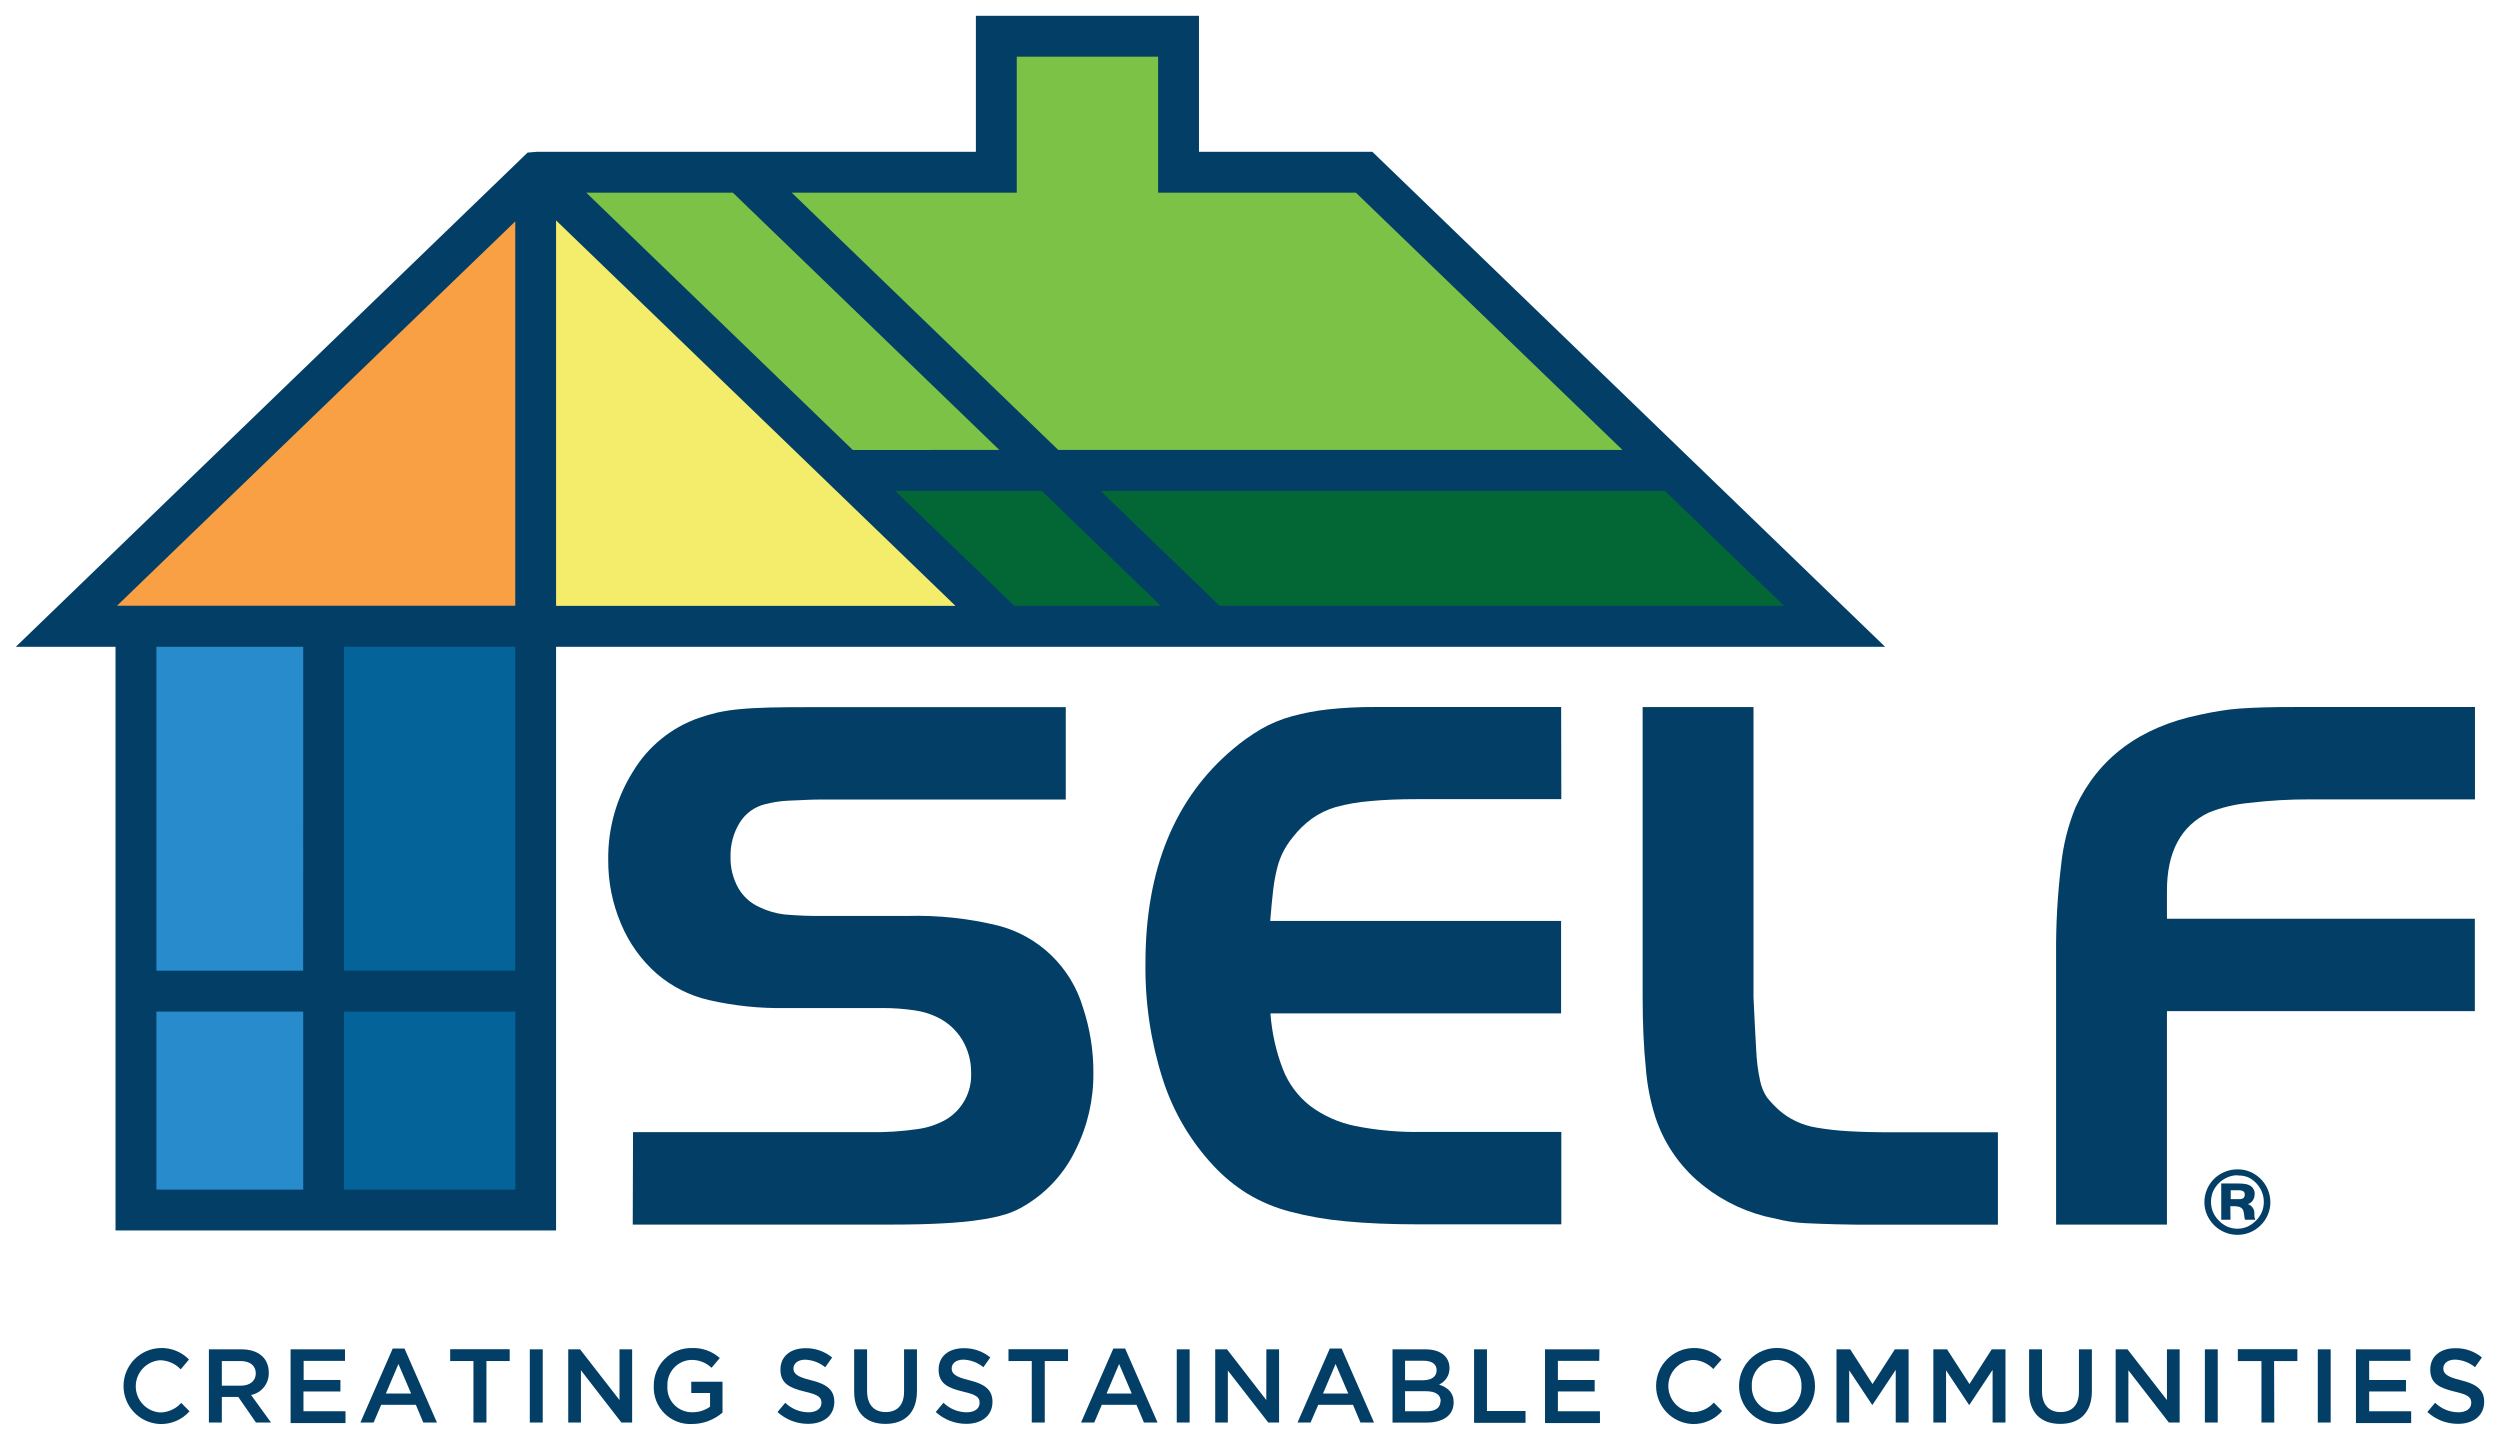
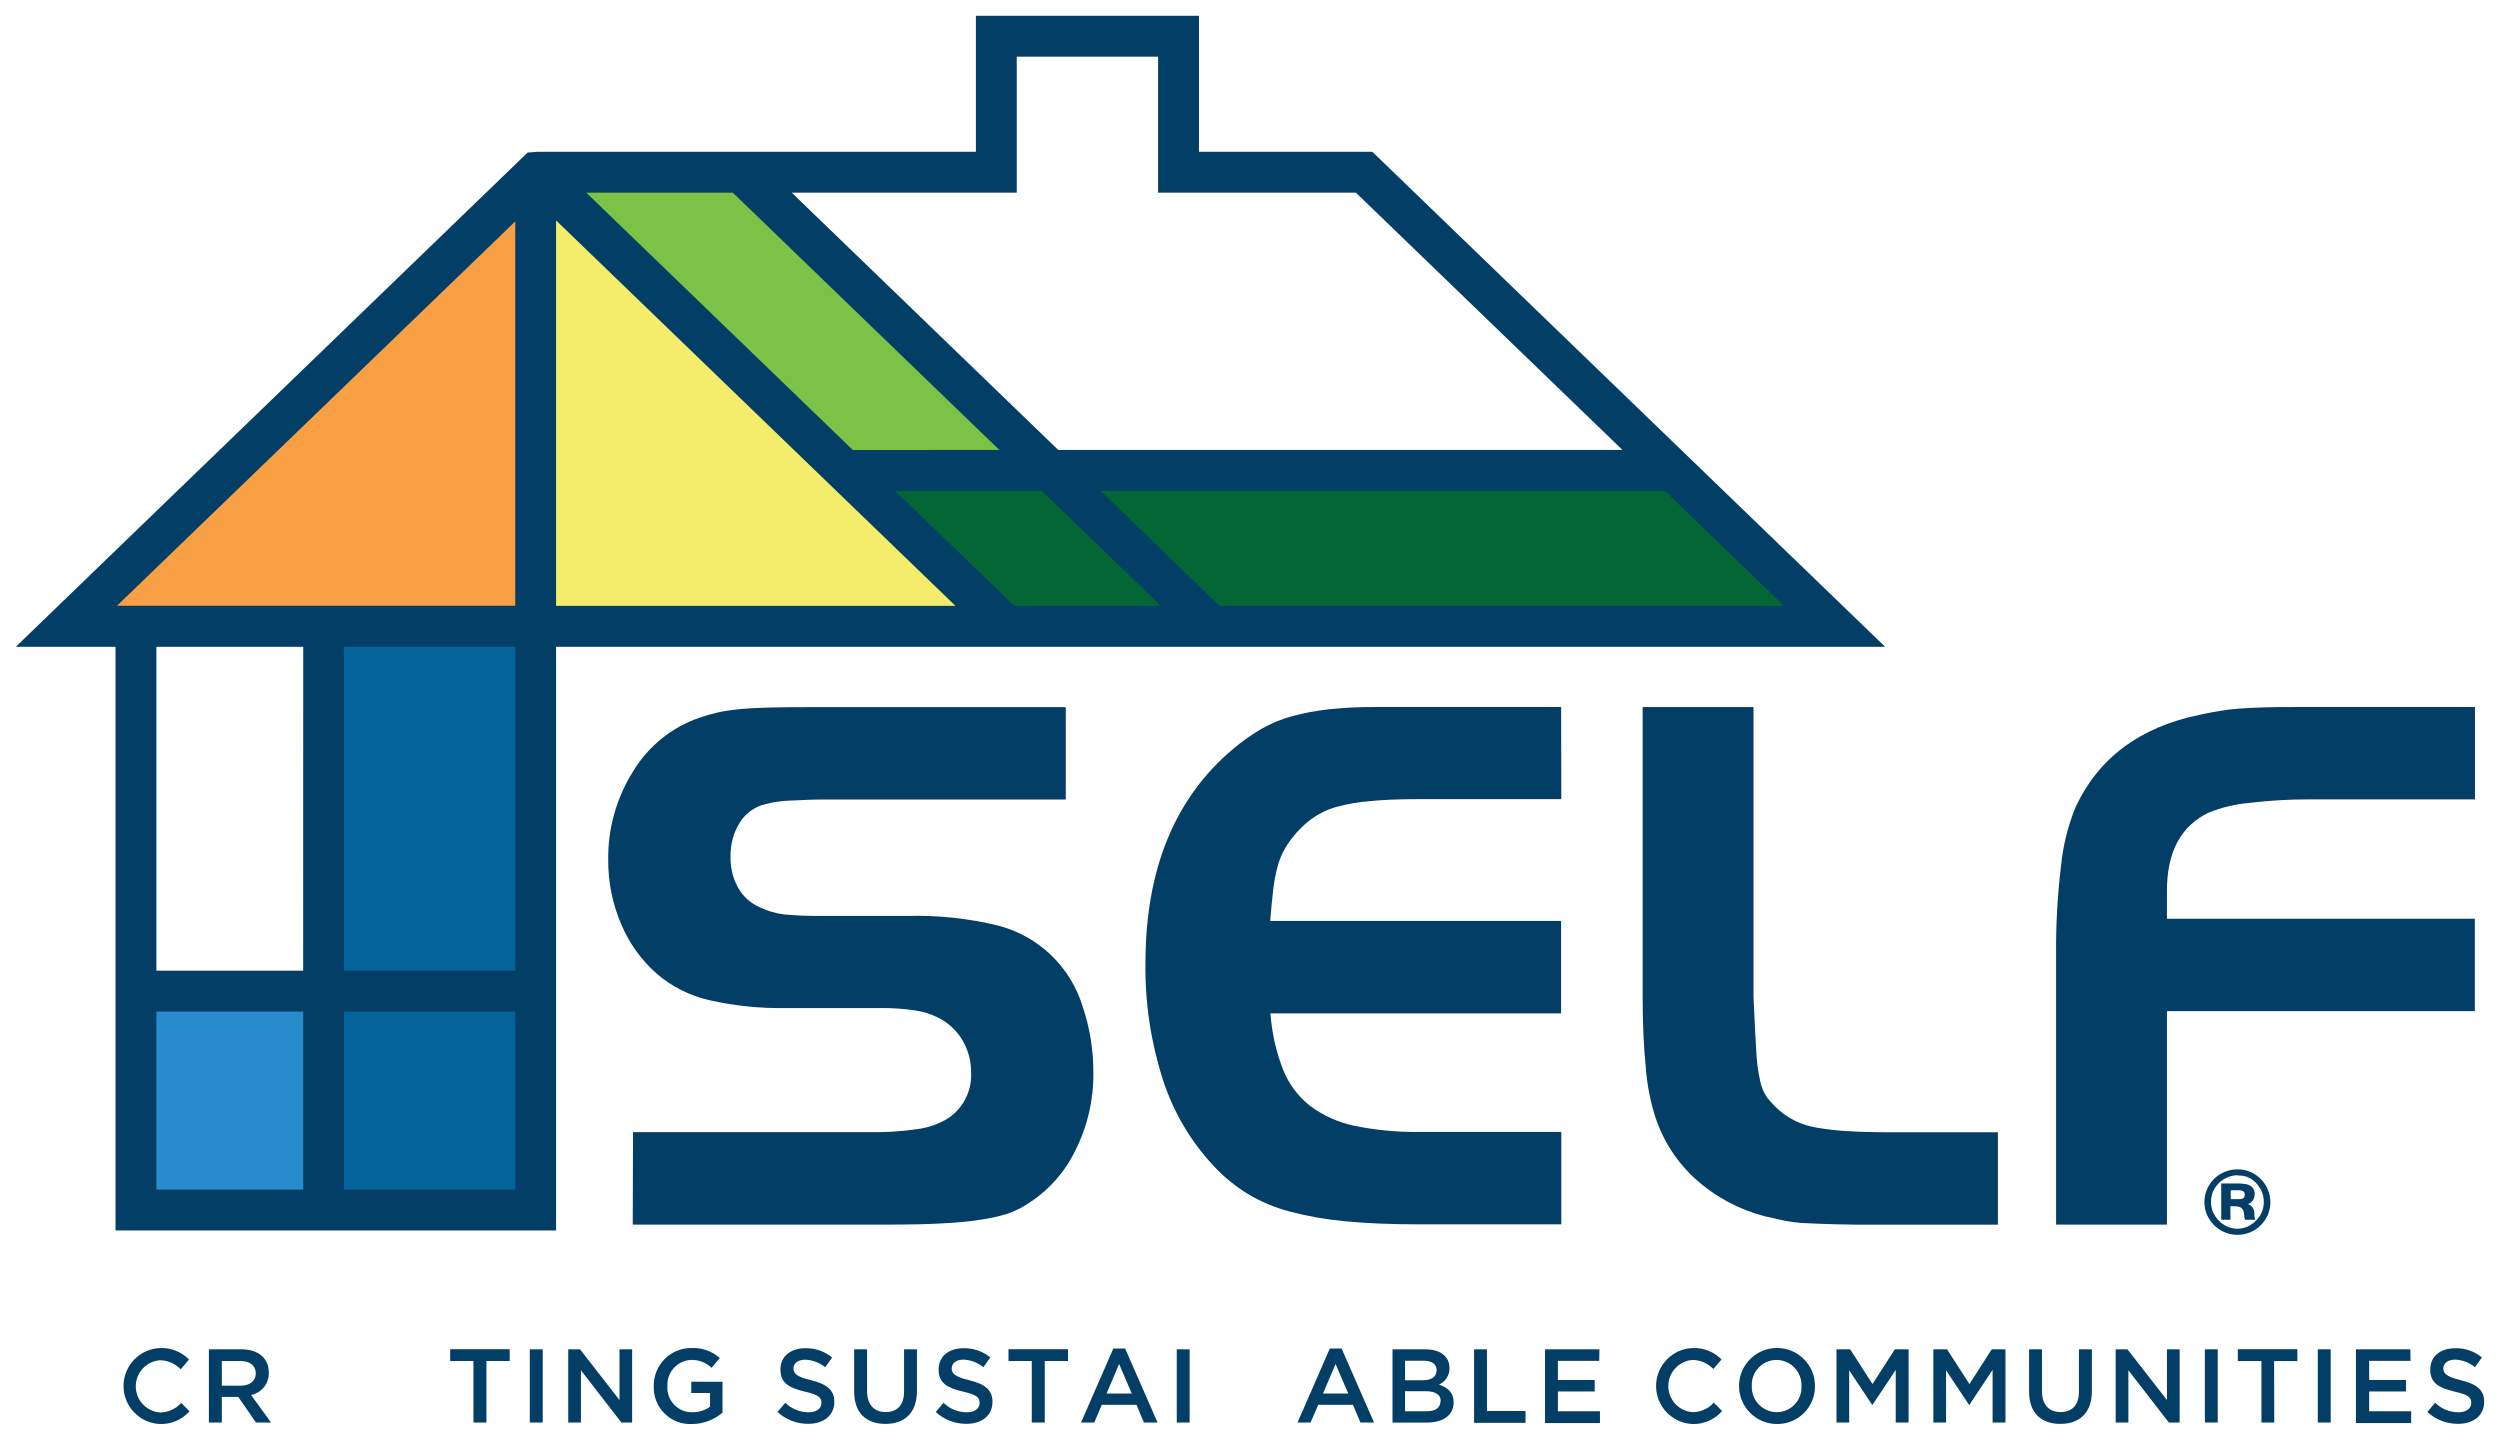
<svg xmlns="http://www.w3.org/2000/svg" width="158px" height="91px" viewBox="0 0 158 91" version="1.1">
  <title>self_logo</title>
  <g id="self_logo" stroke="none" stroke-width="1" fill="none" fill-rule="evenodd">
    <g id="self_tagline_color-copy" transform="translate(1, 1)" fill-rule="nonzero">
      <path d="M39.007,70.552 L53.909,70.552 C54.941,70.572 55.974,70.507 56.996,70.358 C57.616,70.274 58.214,70.075 58.761,69.771 C59.816,69.156 60.438,68.002 60.374,66.782 C60.38,66.056 60.186,65.342 59.814,64.719 C59.444,64.109 58.908,63.618 58.269,63.303 C57.814,63.079 57.326,62.928 56.824,62.858 C56.135,62.754 55.438,62.704 54.741,62.709 L48.713,62.709 C47.056,62.742 45.401,62.572 43.785,62.2 C42.584,61.921 41.466,61.357 40.527,60.556 C39.535,59.689 38.756,58.605 38.25,57.387 C37.705,56.11 37.429,54.733 37.44,53.344 C37.413,51.362 37.962,49.415 39.019,47.739 C39.967,46.171 41.431,44.982 43.158,44.376 C43.546,44.239 43.941,44.124 44.342,44.032 C44.822,43.929 45.308,43.857 45.797,43.815 C46.335,43.763 46.962,43.733 47.682,43.714 C48.403,43.695 49.232,43.692 50.18,43.692 L66.357,43.692 L66.357,49.529 L51.751,49.529 C50.967,49.529 50.355,49.529 49.911,49.555 C49.467,49.581 49.101,49.588 48.81,49.603 C48.56,49.614 48.31,49.639 48.063,49.678 C47.869,49.708 47.638,49.757 47.376,49.82 C46.707,49.977 46.126,50.392 45.76,50.975 C45.354,51.629 45.149,52.388 45.17,53.157 C45.154,53.844 45.323,54.523 45.659,55.123 C45.971,55.669 46.452,56.098 47.029,56.345 C47.514,56.577 48.033,56.729 48.567,56.793 C49.422,56.869 50.281,56.9 51.139,56.887 L56.365,56.887 C58.292,56.835 60.218,57.041 62.091,57.499 C64.66,58.166 66.691,60.131 67.444,62.679 C67.885,64.004 68.107,65.392 68.101,66.789 C68.122,68.482 67.738,70.156 66.981,71.67 C66.311,73.073 65.258,74.257 63.942,75.085 C63.53,75.355 63.085,75.57 62.617,75.724 C62.05,75.898 61.47,76.023 60.882,76.098 C60.21,76.2 59.433,76.274 58.552,76.318 C57.671,76.367 56.622,76.393 55.413,76.393 L38.989,76.393 L39.007,70.552 Z" id="Path" fill="#023E66" />
      <path d="M97.675,49.506 L88.609,49.506 C87.431,49.506 86.425,49.547 85.589,49.63 C84.86,49.687 84.137,49.812 83.431,50.003 C82.879,50.162 82.359,50.415 81.893,50.751 C81.446,51.08 81.047,51.47 80.706,51.909 C80.47,52.197 80.265,52.509 80.094,52.84 C79.934,53.16 79.808,53.497 79.721,53.845 C79.608,54.289 79.525,54.739 79.471,55.194 C79.407,55.717 79.344,56.386 79.277,57.204 L97.661,57.204 L97.661,63.045 L79.292,63.045 C79.378,64.255 79.643,65.445 80.079,66.576 C80.435,67.485 81.027,68.282 81.792,68.886 C82.64,69.521 83.62,69.958 84.659,70.164 C86.055,70.442 87.477,70.567 88.9,70.537 L97.675,70.537 L97.675,76.378 L88.609,76.378 C86.867,76.378 85.339,76.313 84.025,76.184 C82.84,76.079 81.666,75.874 80.516,75.571 C79.579,75.326 78.681,74.949 77.851,74.45 C77.066,73.966 76.349,73.379 75.719,72.705 C74.252,71.142 73.151,69.272 72.494,67.23 C71.731,64.854 71.359,62.369 71.393,59.872 C71.393,53.956 73.238,49.443 76.929,46.334 C77.481,45.867 78.072,45.449 78.694,45.082 C79.304,44.729 79.956,44.457 80.635,44.271 C81.396,44.063 82.173,43.916 82.957,43.83 C83.934,43.726 84.916,43.678 85.899,43.684 L97.664,43.684 L97.675,49.506 Z" id="Path" fill="#023E66" />
      <path d="M109.822,43.688 L109.822,62.036 C109.889,63.475 109.945,64.592 109.994,65.399 C110.021,66.042 110.103,66.681 110.24,67.309 C110.315,67.687 110.465,68.047 110.68,68.366 C110.908,68.649 111.157,68.912 111.427,69.155 C111.741,69.433 112.093,69.666 112.472,69.846 C112.899,70.053 113.355,70.196 113.823,70.268 C114.472,70.379 115.126,70.453 115.783,70.489 C116.547,70.539 117.487,70.562 118.601,70.56 L125.268,70.56 L125.268,76.401 L117.866,76.401 C116.72,76.401 115.776,76.401 115.022,76.375 C114.268,76.348 113.629,76.337 113.088,76.304 C112.625,76.281 112.165,76.223 111.711,76.132 L110.512,75.863 C108.914,75.445 107.437,74.655 106.201,73.557 C105.003,72.482 104.109,71.109 103.611,69.577 C103.296,68.582 103.097,67.554 103.017,66.513 C102.886,65.22 102.815,63.729 102.815,62.029 L102.815,43.688 L109.822,43.688 Z" id="Path" fill="#023E66" />
      <path d="M155.41,62.903 L135.951,62.903 L135.951,76.393 L128.945,76.393 L128.945,59.319 C128.929,57.446 129.034,55.574 129.258,53.714 C129.384,52.442 129.693,51.194 130.177,50.011 C131.623,46.904 134.235,44.958 138.016,44.174 C138.471,44.073 138.896,43.994 139.292,43.931 C139.704,43.86 140.119,43.81 140.535,43.781 C140.979,43.748 141.491,43.725 142.058,43.707 C142.625,43.688 143.324,43.684 144.145,43.684 L155.418,43.684 L155.418,49.521 L145.014,49.521 C143.73,49.515 142.445,49.588 141.17,49.742 C140.286,49.819 139.418,50.025 138.594,50.355 C136.832,51.197 135.951,52.843 135.951,55.295 L135.951,57.066 L155.41,57.066 L155.41,62.903 Z" id="Path" fill="#023E66" />
      <path d="M140.431,72.903 C140.704,72.901 140.975,72.957 141.226,73.067 C141.988,73.396 142.484,74.146 142.487,74.977 C142.489,75.253 142.433,75.527 142.323,75.78 C142.22,76.027 142.068,76.249 141.875,76.434 C141.688,76.625 141.465,76.776 141.218,76.879 C140.437,77.207 139.535,77.031 138.934,76.434 C138.745,76.246 138.593,76.025 138.486,75.78 C138.373,75.528 138.316,75.254 138.318,74.977 C138.317,74.695 138.374,74.417 138.486,74.159 C138.699,73.658 139.102,73.263 139.606,73.06 C139.868,72.953 140.148,72.9 140.431,72.903 L140.431,72.903 Z M140.431,73.277 C140.203,73.272 139.977,73.318 139.77,73.411 C139.571,73.495 139.39,73.616 139.236,73.766 C139.081,73.921 138.955,74.102 138.863,74.301 C138.779,74.511 138.736,74.735 138.736,74.962 C138.735,75.184 138.779,75.403 138.863,75.608 C138.953,75.809 139.08,75.992 139.236,76.147 C139.385,76.303 139.563,76.43 139.759,76.52 C139.961,76.608 140.18,76.654 140.401,76.655 C140.623,76.655 140.843,76.61 141.047,76.52 C141.243,76.428 141.421,76.301 141.573,76.147 C141.731,75.993 141.857,75.81 141.946,75.608 C142.03,75.403 142.074,75.184 142.073,74.962 C142.073,74.739 142.03,74.518 141.946,74.312 C141.861,74.113 141.741,73.93 141.592,73.774 C141.444,73.615 141.266,73.488 141.069,73.4 C140.866,73.32 140.649,73.283 140.431,73.292 L140.431,73.277 Z M139.968,76.087 L139.382,76.087 L139.382,73.796 L140.438,73.796 C140.597,73.795 140.755,73.806 140.912,73.83 C141.016,73.845 141.116,73.879 141.207,73.931 C141.297,73.982 141.371,74.059 141.42,74.151 C141.473,74.239 141.499,74.34 141.494,74.443 C141.499,74.59 141.46,74.736 141.382,74.861 C141.308,74.976 141.196,75.06 141.065,75.1 C141.331,75.186 141.502,75.446 141.476,75.724 C141.476,75.784 141.476,75.833 141.476,75.87 C141.478,75.898 141.484,75.926 141.494,75.952 C141.496,75.975 141.502,75.996 141.513,76.016 C141.518,76.04 141.526,76.064 141.536,76.087 L140.886,76.087 C140.884,76.066 140.878,76.045 140.867,76.027 L140.845,75.904 L140.826,75.747 C140.815,75.662 140.796,75.578 140.77,75.496 C140.747,75.433 140.705,75.379 140.651,75.339 C140.593,75.298 140.527,75.27 140.457,75.257 C140.361,75.237 140.263,75.229 140.166,75.231 L139.957,75.231 L139.968,76.087 Z M140.494,74.786 C140.595,74.797 140.696,74.773 140.781,74.719 C140.843,74.663 140.874,74.581 140.867,74.499 C140.876,74.42 140.843,74.342 140.781,74.293 C140.695,74.242 140.594,74.219 140.494,74.226 L139.983,74.226 L139.983,74.786 L140.494,74.786 Z" id="Shape" fill="#023E66" />
      <polygon id="Path" fill="#036635" points="114.94 38.583 75.559 38.583 65.357 28.733 104.734 28.733" />
-       <polygon id="Path" fill="#7CC246" points="85.215 9.888 104.734 28.733 65.357 28.733 45.838 9.888 61.968 9.888 61.968 1.278 73.483 1.278 73.483 9.888" />
      <polygon id="Path" fill="#036635" points="75.559 38.583 62.58 38.583 52.479 28.834 52.572 28.733 65.357 28.733" />
      <polygon id="Path" fill="#7CC246" points="65.357 28.733 52.572 28.733 52.479 28.834 32.886 9.921 32.919 9.888 45.838 9.888" />
      <polygon id="Path" fill="#F3ED6B" points="62.58 38.583 33.028 38.583 32.856 38.583 32.856 9.955 32.886 9.921 52.479 28.834" />
      <polygon id="Path" fill="#04649A" points="32.856 75.265 32.856 75.474 19.451 75.474 19.451 75.265 19.451 61.64 32.628 61.64 32.856 61.64" />
      <polygon id="Path" fill="#04649A" points="32.856 38.583 32.856 61.64 32.628 61.64 19.451 61.64 19.451 38.793 19.451 38.583" />
      <polygon id="Path" fill="#F9A045" points="32.856 9.955 32.856 38.583 19.451 38.583 7.592 38.583 3.199 38.583" />
      <polygon id="Path" fill="#288CCC" points="19.451 75.265 19.451 75.474 7.592 75.474 7.592 61.64 19.451 61.64" />
-       <polygon id="Path" fill="#288CCC" points="19.451 38.793 19.451 61.64 7.592 61.64 7.592 38.583 19.451 38.583" />
      <path d="M118.138,39.876 L85.734,8.595 L74.775,8.595 L74.775,1.06208724e-14 L60.676,1.06208724e-14 L60.676,8.595 L32.927,8.595 L32.344,8.643 L0,39.876 L6.301,39.876 L6.301,76.767 L34.144,76.767 L34.144,39.876 L118.138,39.876 Z M52.897,27.44 L36.051,11.177 L45.316,11.177 L62.158,27.436 L52.897,27.44 Z M64.842,30.026 L72.367,37.29 L63.103,37.29 L55.574,30.026 L64.842,30.026 Z M34.144,12.93 L59.385,37.29 L34.144,37.29 L34.144,12.93 Z M76.081,37.29 L68.556,30.026 L104.223,30.026 L111.752,37.29 L76.081,37.29 Z M63.259,11.177 L63.259,2.582 L72.192,2.582 L72.192,11.177 L84.693,11.177 L101.539,27.436 L65.88,27.436 L49.037,11.177 L63.259,11.177 Z M31.564,12.993 L31.564,37.283 L6.394,37.283 L31.564,12.993 Z M20.739,39.873 L31.564,39.873 L31.564,60.347 L20.739,60.347 L20.739,39.873 Z M18.16,60.347 L8.884,60.347 L8.884,39.876 L18.164,39.876 L18.16,60.347 Z M8.884,62.933 L18.164,62.933 L18.164,74.181 L8.884,74.181 L8.884,62.933 Z M20.743,74.181 L20.743,62.933 L31.568,62.933 L31.568,74.181 L20.743,74.181 Z" id="Shape" fill="#023E66" />
      <path d="M9.097,88.998 C7.809,88.939 6.798,87.871 6.807,86.581 C6.816,85.29 7.842,84.237 9.13,84.196 C9.81,84.17 10.469,84.434 10.944,84.921 L10.422,85.541 C10.082,85.185 9.615,84.979 9.123,84.966 C8.255,85.024 7.58,85.746 7.58,86.617 C7.58,87.488 8.255,88.211 9.123,88.269 C9.632,88.262 10.115,88.042 10.455,87.664 L10.978,88.194 C10.502,88.73 9.812,89.025 9.097,88.998 Z" id="Path" fill="#023E66" />
      <path d="M15.177,88.904 L14.058,87.286 L13.02,87.286 L13.02,88.904 L12.202,88.904 L12.202,84.278 L14.263,84.278 C15.33,84.278 15.987,84.839 15.987,85.75 C16.01,86.432 15.536,87.03 14.868,87.163 L16.129,88.904 L15.177,88.904 Z M14.203,85.018 L13.02,85.018 L13.02,86.576 L14.211,86.576 C14.793,86.576 15.166,86.274 15.166,85.795 C15.166,85.317 14.808,85.018 14.203,85.018 Z" id="Shape" fill="#023E66" />
-       <polygon id="Path" fill="#023E66" points="20.803 85.007 18.19 85.007 18.19 86.214 20.515 86.214 20.515 86.942 18.179 86.942 18.179 88.191 20.836 88.191 20.836 88.938 17.365 88.938 17.365 84.278 20.803 84.278" />
-       <path d="M26.615,88.904 L25.752,88.904 L25.282,87.783 L23.091,87.783 L22.613,88.904 L21.777,88.904 L23.819,84.229 L24.565,84.229 L26.615,88.904 Z M24.181,85.205 L23.386,87.073 L24.983,87.073 L24.181,85.205 Z" id="Shape" fill="#023E66" />
      <polygon id="Path" fill="#023E66" points="29.743 88.904 28.922 88.904 28.922 85.018 27.451 85.018 27.451 84.271 31.213 84.271 31.213 85.018 29.743 85.018" />
      <polygon id="Path" fill="#023E66" points="33.3 84.278 33.3 88.904 32.483 88.904 32.483 84.278" />
      <polygon id="Path" fill="#023E66" points="38.153 84.278 38.951 84.278 38.951 88.904 38.272 88.904 35.715 85.601 35.715 88.904 34.913 88.904 34.913 84.278 35.659 84.278 38.153 87.484" />
      <path d="M42.722,88.998 C42.078,89.026 41.451,88.784 40.994,88.328 C40.537,87.873 40.292,87.247 40.318,86.602 C40.307,85.963 40.554,85.347 41.004,84.894 C41.454,84.44 42.068,84.189 42.707,84.196 C43.361,84.165 44.001,84.392 44.491,84.827 L43.972,85.444 C43.622,85.112 43.155,84.933 42.673,84.947 C42.257,84.965 41.865,85.149 41.585,85.458 C41.304,85.767 41.159,86.175 41.18,86.591 C41.148,87.026 41.301,87.454 41.601,87.771 C41.901,88.087 42.32,88.263 42.755,88.254 C43.156,88.259 43.549,88.136 43.875,87.903 L43.875,87.036 L42.688,87.036 L42.688,86.326 L44.663,86.326 L44.663,88.276 C44.123,88.743 43.434,88.999 42.722,88.998 Z" id="Path" fill="#023E66" />
      <path d="M50.236,86.225 C51.214,86.464 51.729,86.815 51.729,87.593 C51.729,88.467 51.046,88.987 50.071,88.987 C49.356,88.989 48.666,88.722 48.138,88.239 L48.627,87.656 C49.021,88.038 49.546,88.253 50.094,88.258 C50.594,88.258 50.915,88.026 50.915,87.667 C50.915,87.309 50.728,87.152 49.866,86.95 C48.881,86.714 48.324,86.423 48.324,85.56 C48.324,84.697 48.985,84.207 49.907,84.207 C50.52,84.196 51.117,84.404 51.591,84.794 L51.154,85.41 C50.796,85.118 50.354,84.95 49.892,84.932 C49.418,84.932 49.146,85.179 49.146,85.489 C49.146,85.799 49.351,86.012 50.236,86.225 Z" id="Path" fill="#023E66" />
      <path d="M56.951,86.909 C56.951,88.295 56.171,88.99 54.958,88.99 C53.744,88.99 52.983,88.295 52.983,86.95 L52.983,84.278 L53.8,84.278 L53.8,86.916 C53.8,87.779 54.245,88.243 54.973,88.243 C55.7,88.243 56.137,87.806 56.137,86.95 L56.137,84.278 L56.951,84.278 L56.951,86.909 Z" id="Path" fill="#023E66" />
      <path d="M60.232,86.225 C61.214,86.464 61.725,86.815 61.725,87.593 C61.725,88.467 61.046,88.987 60.071,88.987 C59.356,88.989 58.666,88.722 58.138,88.239 L58.627,87.656 C59.02,88.037 59.543,88.252 60.09,88.258 C60.594,88.258 60.911,88.026 60.911,87.667 C60.911,87.309 60.728,87.152 59.866,86.95 C58.877,86.714 58.321,86.423 58.321,85.56 C58.321,84.697 58.985,84.207 59.904,84.207 C60.516,84.195 61.113,84.401 61.587,84.79 L61.15,85.407 C60.794,85.115 60.352,84.947 59.892,84.928 C59.415,84.928 59.146,85.175 59.146,85.485 C59.146,85.795 59.344,86.012 60.232,86.225 Z" id="Path" fill="#023E66" />
      <polygon id="Path" fill="#023E66" points="65.029 88.904 64.207 88.904 64.207 85.018 62.737 85.018 62.737 84.271 66.499 84.271 66.499 85.018 65.029 85.018" />
      <path d="M72.158,88.904 L71.296,88.904 L70.826,87.783 L68.634,87.783 L68.157,88.904 L67.321,88.904 L69.362,84.229 L70.109,84.229 L72.158,88.904 Z M69.728,85.205 L68.933,87.073 L70.527,87.073 L69.728,85.205 Z" id="Shape" fill="#023E66" />
      <polygon id="Path" fill="#023E66" points="74.185 84.278 74.185 88.904 73.371 88.904 73.371 84.278" />
-       <polygon id="Path" fill="#023E66" points="79.034 84.278 79.837 84.278 79.837 88.904 79.153 88.904 76.6 85.616 76.6 88.904 75.801 88.904 75.801 84.278 76.548 84.278 79.03 87.484" />
      <path d="M85.839,88.904 L84.98,88.904 L84.51,87.783 L82.315,87.783 L81.826,88.904 L81.005,88.904 L83.043,84.229 L83.79,84.229 L85.839,88.904 Z M83.409,85.205 L82.614,87.073 L84.211,87.073 L83.409,85.205 Z" id="Shape" fill="#023E66" />
      <path d="M90.609,85.463 C90.617,85.911 90.357,86.321 89.949,86.505 C90.49,86.692 90.871,87.002 90.871,87.626 C90.871,88.463 90.188,88.908 89.154,88.908 L87.007,88.908 L87.007,84.278 L89.086,84.278 C90.038,84.278 90.609,84.734 90.609,85.463 Z M89.796,85.597 C89.796,85.223 89.504,84.999 88.982,84.999 L87.799,84.999 L87.799,86.232 L88.918,86.232 C89.445,86.232 89.796,86.027 89.796,85.597 L89.796,85.597 Z M90.053,87.552 C90.053,87.155 89.743,86.924 89.101,86.924 L87.799,86.924 L87.799,88.194 L89.15,88.194 C89.717,88.194 90.038,87.978 90.038,87.552 L90.053,87.552 Z" id="Shape" fill="#023E66" />
      <polygon id="Path" fill="#023E66" points="92.162 84.278 92.976 84.278 92.976 88.176 95.413 88.176 95.413 88.923 92.162 88.923" />
      <polygon id="Path" fill="#023E66" points="100.072 85.007 97.459 85.007 97.459 86.214 99.784 86.214 99.784 86.942 97.459 86.942 97.459 88.191 100.117 88.191 100.117 88.938 96.645 88.938 96.645 84.278 100.083 84.278" />
      <path d="M105.955,88.998 C104.667,88.939 103.656,87.871 103.665,86.581 C103.674,85.29 104.7,84.237 105.988,84.196 C106.668,84.17 107.327,84.434 107.802,84.921 L107.28,85.522 C106.941,85.165 106.473,84.957 105.981,84.947 C105.113,85.005 104.438,85.728 104.438,86.599 C104.438,87.47 105.113,88.192 105.981,88.25 C106.49,88.244 106.973,88.024 107.313,87.645 L107.836,88.176 C107.365,88.72 106.674,89.022 105.955,88.998 Z" id="Path" fill="#023E66" />
      <path d="M111.274,88.998 C109.953,88.979 108.896,87.896 108.907,86.574 C108.919,85.252 109.995,84.188 111.316,84.192 C112.637,84.197 113.706,85.269 113.708,86.591 C113.715,87.237 113.46,87.858 113.001,88.312 C112.542,88.765 111.919,89.013 111.274,88.998 Z M111.274,84.947 C110.846,84.948 110.438,85.125 110.143,85.435 C109.848,85.746 109.693,86.163 109.714,86.591 C109.695,87.022 109.853,87.442 110.15,87.755 C110.447,88.068 110.858,88.247 111.289,88.25 C111.718,88.25 112.128,88.073 112.424,87.762 C112.719,87.45 112.874,87.031 112.853,86.602 C112.87,86.171 112.712,85.752 112.414,85.439 C112.116,85.127 111.705,84.95 111.274,84.947 Z" id="Shape" fill="#023E66" />
      <polygon id="Path" fill="#023E66" points="117.343 87.783 117.317 87.783 115.869 85.605 115.869 88.904 115.066 88.904 115.066 84.278 115.932 84.278 117.343 86.472 118.754 84.278 119.624 84.278 119.624 88.904 118.81 88.904 118.81 85.575" />
      <polygon id="Path" fill="#023E66" points="123.469 87.783 123.439 87.783 121.991 85.605 121.991 88.904 121.188 88.904 121.188 84.278 122.054 84.278 123.469 86.472 124.876 84.278 125.746 84.278 125.746 88.904 124.932 88.904 124.932 85.575" />
      <path d="M131.207,86.909 C131.207,88.295 130.423,88.99 129.21,88.99 C127.997,88.99 127.239,88.295 127.239,86.95 L127.239,84.278 L128.053,84.278 L128.053,86.916 C128.053,87.779 128.497,88.243 129.225,88.243 C129.953,88.243 130.389,87.806 130.389,86.95 L130.389,84.278 L131.207,84.278 L131.207,86.909 Z" id="Path" fill="#023E66" />
      <polygon id="Path" fill="#023E66" points="135.951 84.278 136.754 84.278 136.754 88.904 136.071 88.904 133.514 85.601 133.514 88.904 132.711 88.904 132.711 84.278 133.458 84.278 135.951 87.484" />
      <polygon id="Path" fill="#023E66" points="139.161 84.278 139.161 88.904 138.348 88.904 138.348 84.278" />
      <polygon id="Path" fill="#023E66" points="142.734 88.904 141.924 88.904 141.924 85.018 140.431 85.018 140.431 84.271 144.193 84.271 144.193 85.018 142.723 85.018" />
      <polygon id="Path" fill="#023E66" points="146.299 84.278 146.299 88.904 145.485 88.904 145.485 84.278" />
      <polygon id="Path" fill="#023E66" points="151.345 85.007 148.732 85.007 148.732 86.214 151.058 86.214 151.058 86.942 148.732 86.942 148.732 88.191 151.386 88.191 151.386 88.938 147.896 88.938 147.896 84.278 151.334 84.278" />
      <path d="M154.507,86.225 C155.489,86.464 156,86.815 156,87.593 C156,88.467 155.317,88.987 154.343,88.987 C153.627,88.989 152.937,88.722 152.409,88.239 L152.898,87.656 C153.291,88.037 153.815,88.252 154.361,88.258 C154.865,88.258 155.183,88.026 155.183,87.667 C155.183,87.309 155,87.152 154.137,86.95 C153.152,86.714 152.592,86.423 152.592,85.56 C152.592,84.697 153.256,84.207 154.178,84.207 C154.79,84.195 155.386,84.401 155.858,84.79 L155.421,85.407 C155.065,85.114 154.624,84.946 154.163,84.928 C153.686,84.928 153.417,85.175 153.417,85.485 C153.417,85.795 153.618,86.012 154.507,86.225 Z" id="Path" fill="#023E66" />
    </g>
  </g>
</svg>